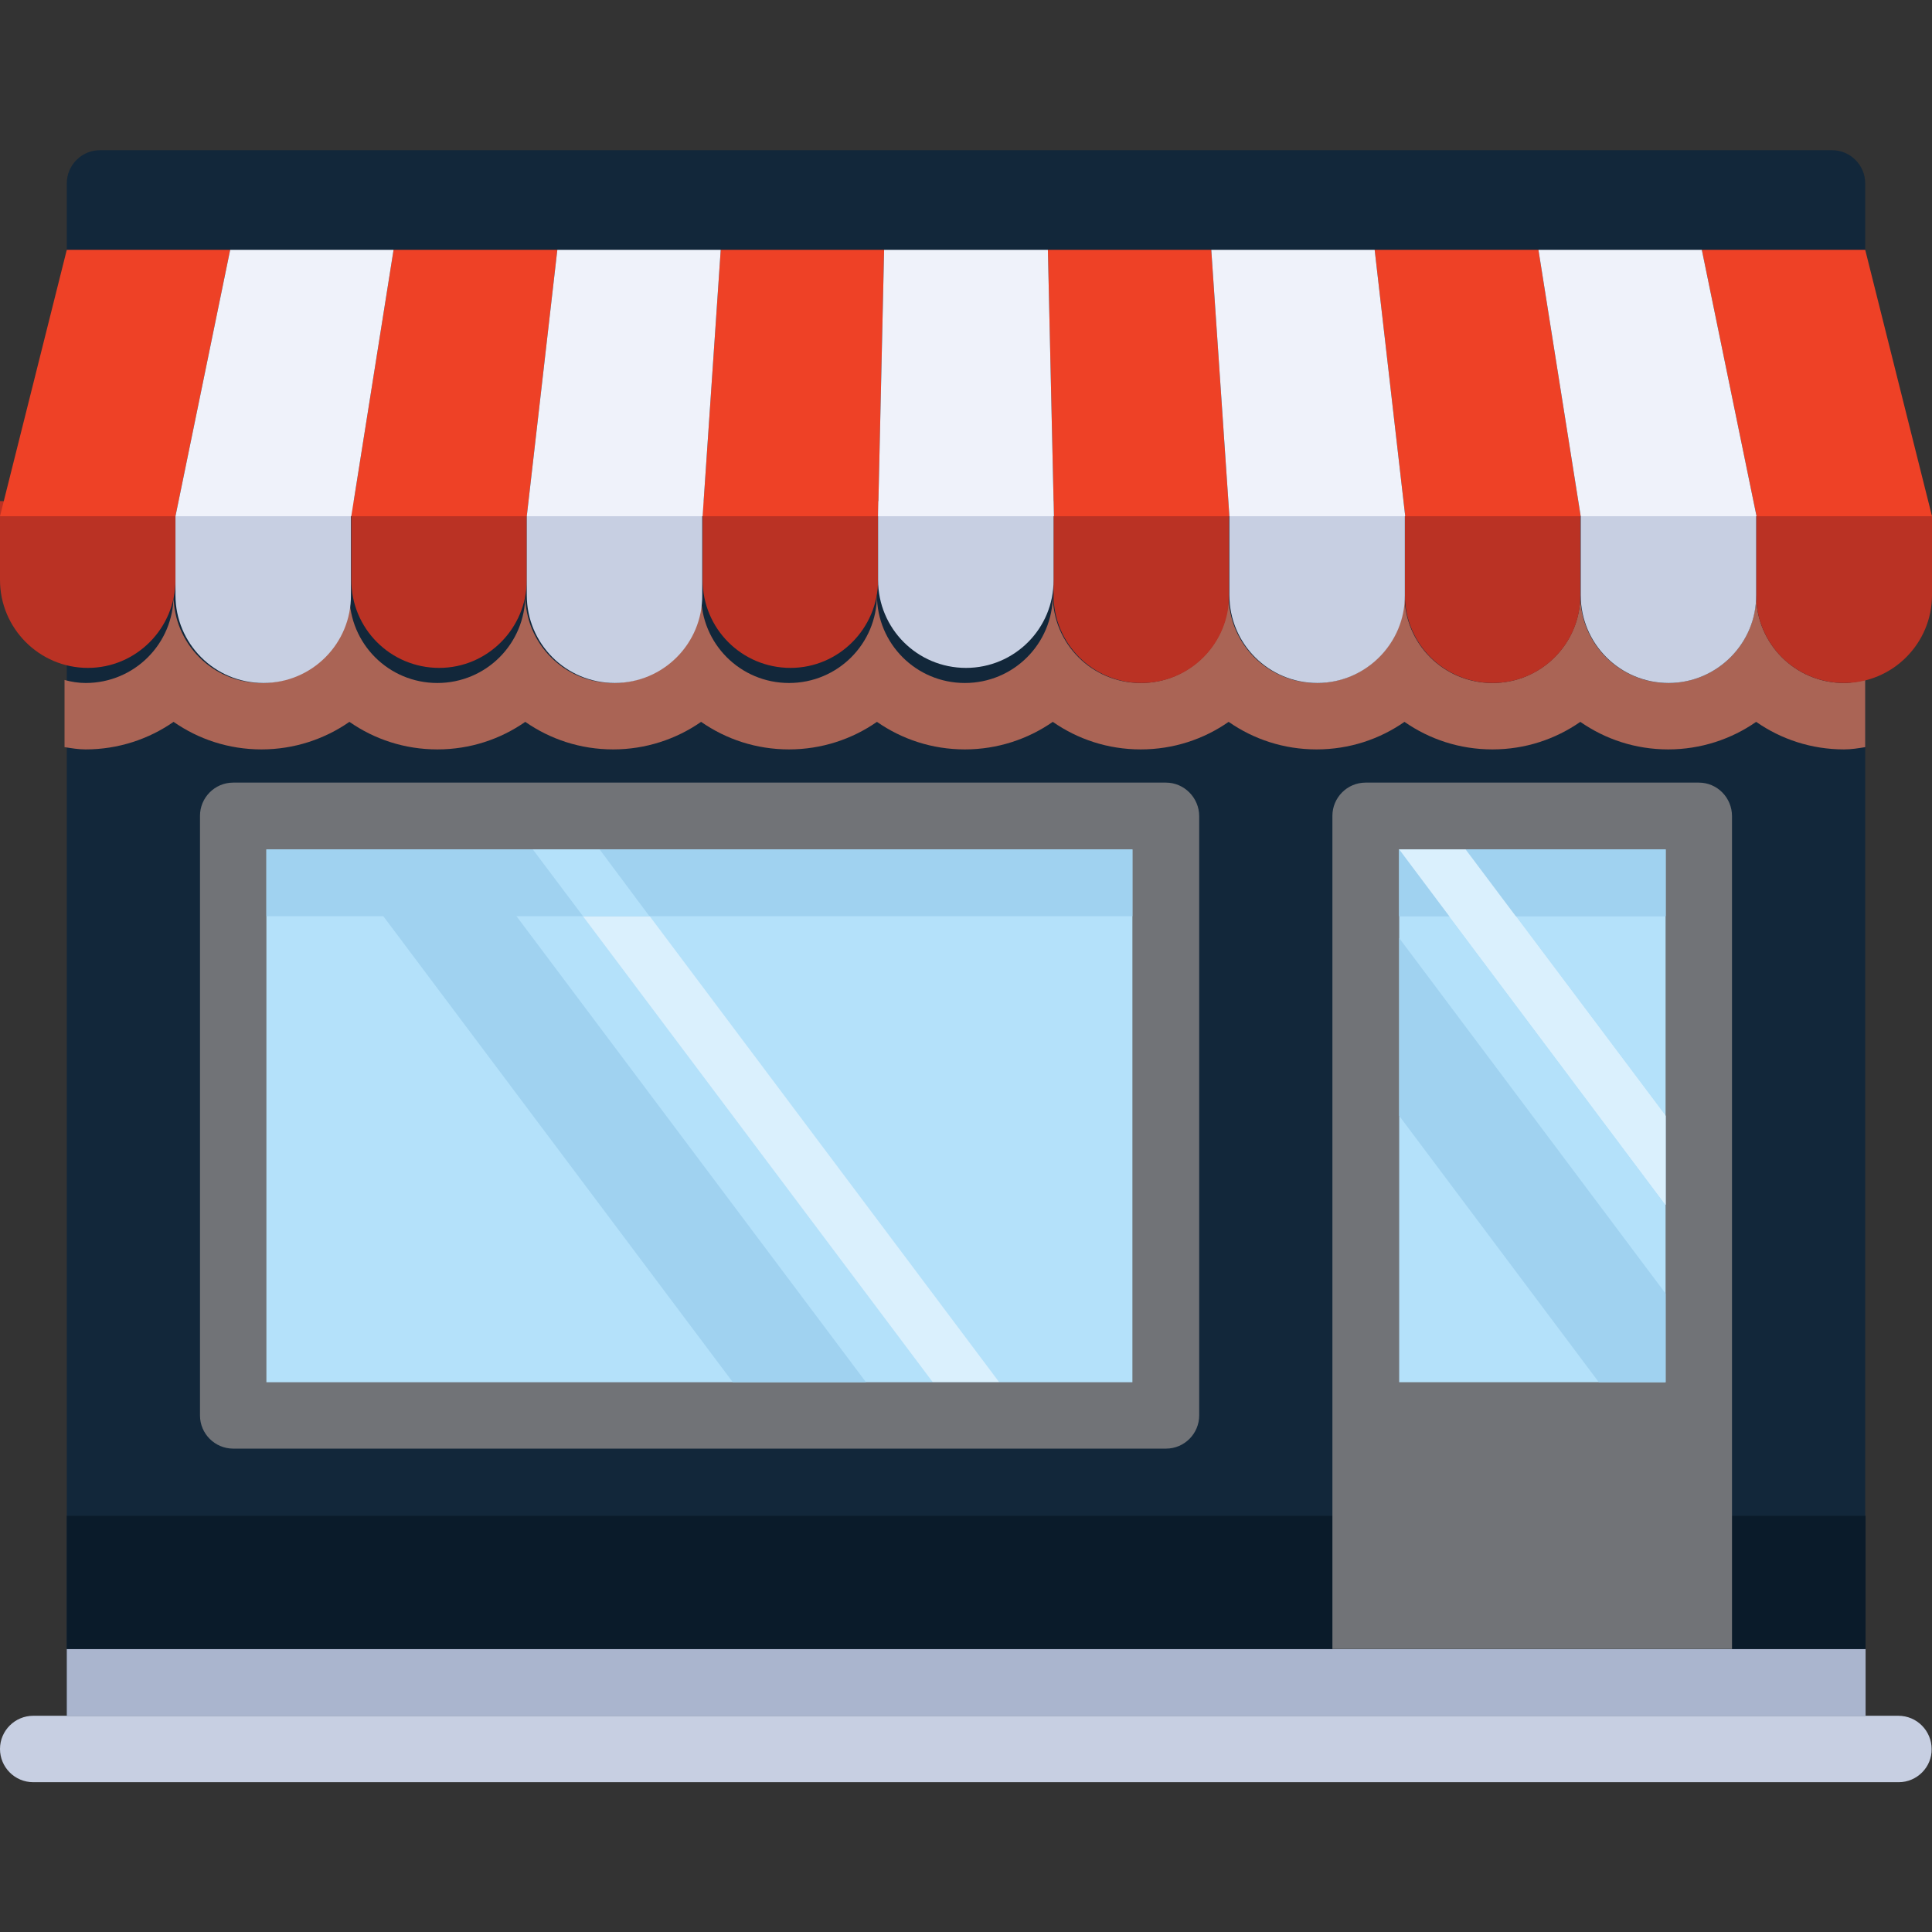
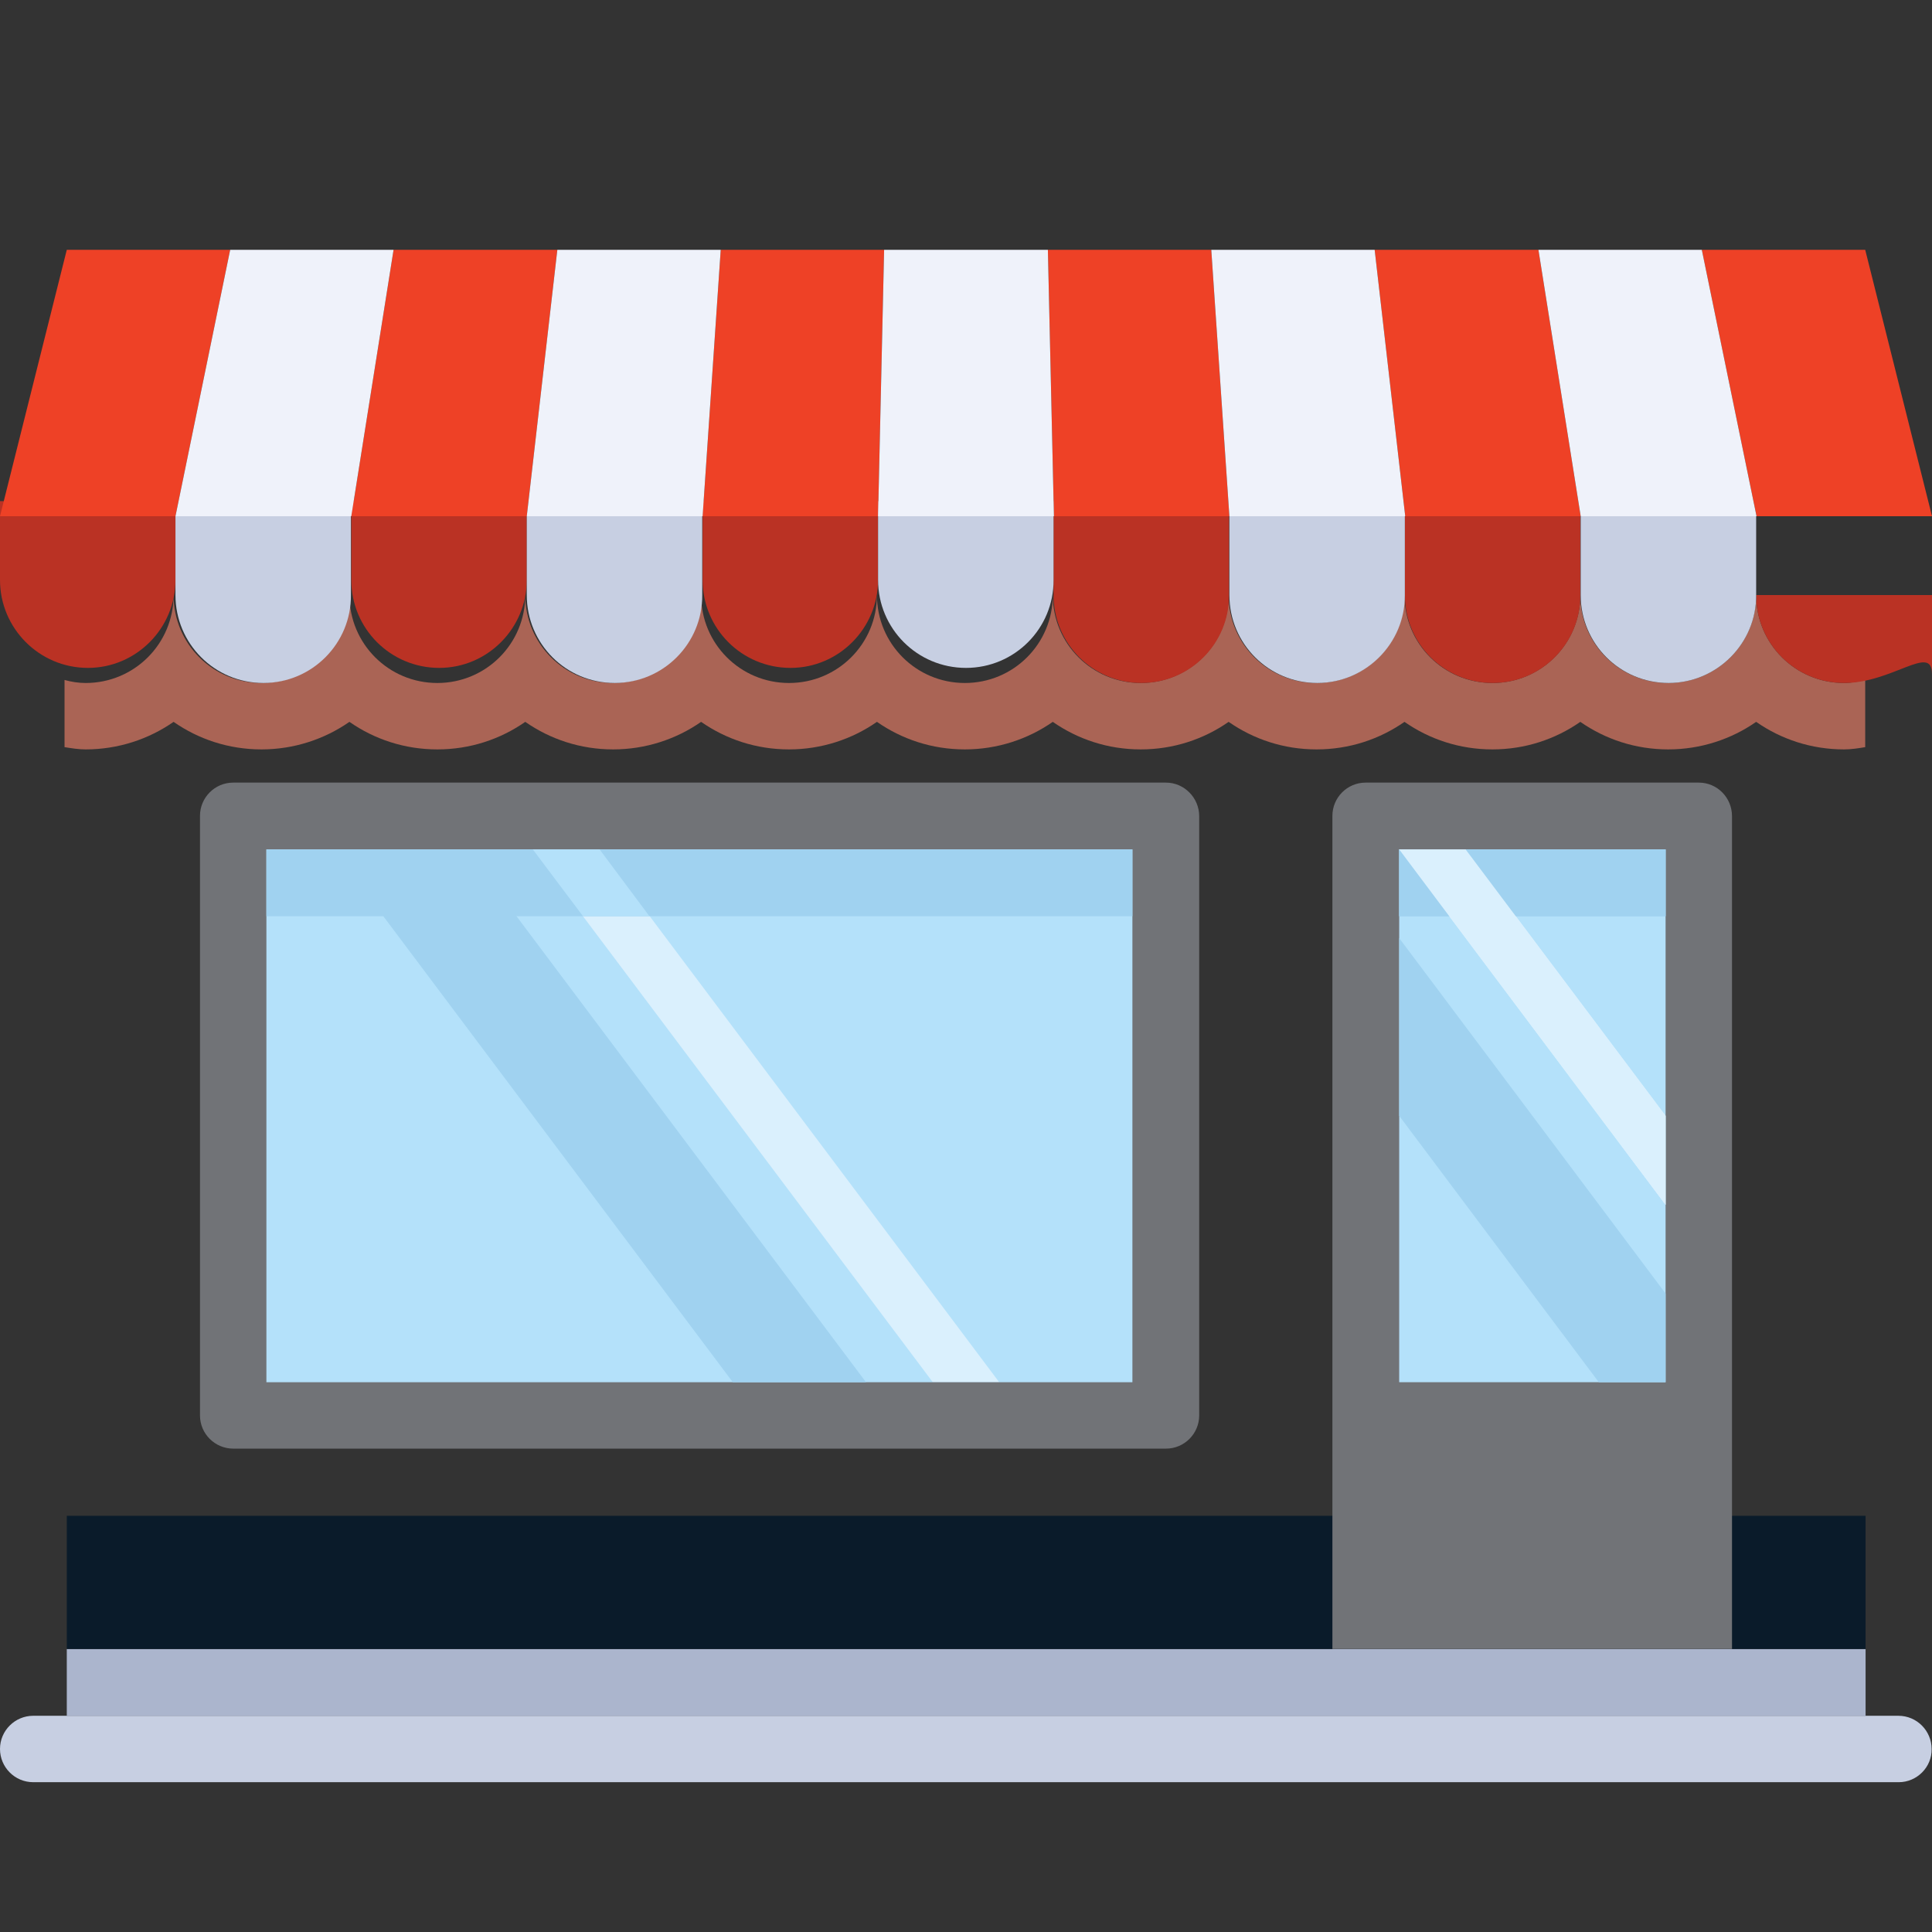
<svg xmlns="http://www.w3.org/2000/svg" version="1.1" id="Layer_1" x="0px" y="0px" viewBox="0 0 512 512" style="enable-background:new 0 0 512 512;" xml:space="preserve">
  <rect x="0" y="0" width="512" height="512" fill="#333333" stroke="none" />
  <style type="text/css">
	.st0{fill:#12273A;}
	.st1{fill:#AA6455;}
	.st2{fill:#B4E1FA;}
	.st3{fill:#DAF0FD;}
	.st4{fill:#BA3224;}
	.st5{fill:#C7CFE2;}
	.st6{fill:#EE4126;}
	.st7{fill:#EFF2FA;}
	.st8{opacity:0.97;}
	.st9{fill:#AFB9D2;}
	.st10{fill:#0A1B2A;}
	.st11{fill:#717377;}
	.st12{fill:#A0D2F0;}
</style>
-   <path class="st0" d="M494.3,463.4H17.7V48.6c0-4.9,4-8.8,8.8-8.8h459c4.9,0,8.8,4,8.8,8.8V463.4z" />
  <path class="st1" d="M494.3,180.2c-1.8,0.4-3.7,0.8-5.6,0.8c-12.9,0-23.3-10.4-23.3-23.3c0,12.9-10.4,23.3-23.3,23.3  s-23.3-10.4-23.3-23.3c0,12.9-10.4,23.3-23.3,23.3c-12.9,0-23.3-10.4-23.3-23.3c0,12.9-10.4,23.3-23.3,23.3s-23.3-10.4-23.3-23.3  c0,12.9-10.4,23.3-23.3,23.3s-23.3-10.4-23.3-23.3c0,12.9-10.4,23.3-23.3,23.3s-23.3-10.4-23.3-23.3c0,12.9-10.4,23.3-23.3,23.3  s-23.3-10.4-23.3-23.3c0,12.9-10.4,23.3-23.3,23.3c-12.9,0-23.3-10.4-23.3-23.3c0,12.9-10.4,23.3-23.3,23.3s-23.3-10.4-23.3-23.3  c0,12.9-10.4,23.3-23.3,23.3s-23.3-10.4-23.3-23.3c0,12.9-10.4,23.3-23.3,23.3c-1.9,0-3.8-0.3-5.6-0.8v17.8c1.9,0.3,3.7,0.6,5.6,0.6  c8.6,0,16.7-2.7,23.3-7.3c6.6,4.6,14.6,7.3,23.3,7.3c8.6,0,16.7-2.7,23.3-7.3c6.6,4.6,14.6,7.3,23.3,7.3s16.7-2.7,23.3-7.3  c6.6,4.6,14.6,7.3,23.3,7.3c8.6,0,16.7-2.7,23.3-7.3c6.6,4.6,14.6,7.3,23.3,7.3c8.6,0,16.7-2.7,23.3-7.3c6.6,4.6,14.6,7.3,23.3,7.3  c8.6,0,16.7-2.7,23.3-7.3c6.6,4.6,14.6,7.3,23.3,7.3s16.7-2.7,23.3-7.3c6.6,4.6,14.6,7.3,23.3,7.3s16.7-2.7,23.3-7.3  c6.6,4.6,14.6,7.3,23.3,7.3s16.7-2.7,23.3-7.3c6.6,4.6,14.6,7.3,23.3,7.3c8.6,0,16.7-2.7,23.3-7.3c6.6,4.6,14.6,7.3,23.3,7.3  c1.9,0,3.8-0.3,5.6-0.6L494.3,180.2L494.3,180.2L494.3,180.2z" />
  <rect x="61.8" y="216.3" class="st2" width="247.2" height="158.9" />
  <polygon class="st3" points="264.8,366.3 247.2,366.3 141.2,225.1 158.9,225.1 " />
  <g>
    <path class="st4" d="M209.5,177L209.5,177c-12.9,0-23.3-10.4-23.3-23.3v-20.9h46.5v20.9C232.7,166.5,222.3,177,209.5,177z" />
    <path class="st4" d="M302.5,181L302.5,181c-12.9,0-23.3-10.4-23.3-23.3v-20.9h46.5v20.9C325.8,170.5,315.4,181,302.5,181z" />
    <path class="st4" d="M116.4,177L116.4,177c-12.9,0-23.3-10.4-23.3-23.3v-20.9h46.5v20.9C139.6,166.5,129.2,177,116.4,177z" />
    <path class="st4" d="M23.3,177L23.3,177C10.4,177,0,166.5,0,153.7v-20.9h46.5v20.9C46.5,166.5,36.1,177,23.3,177z" />
    <path class="st4" d="M395.6,181L395.6,181c-12.9,0-23.3-10.4-23.3-23.3v-20.9h46.5v20.9C418.9,170.5,408.5,181,395.6,181z" />
  </g>
  <g>
    <path class="st5" d="M162.9,181L162.9,181c-12.9,0-23.3-10.4-23.3-23.3v-20.9h46.5v20.9C186.2,170.5,175.8,181,162.9,181z" />
    <path class="st5" d="M349.1,181L349.1,181c-12.9,0-23.3-10.4-23.3-23.3v-20.9h46.5v20.9C372.4,170.5,361.9,181,349.1,181z" />
  </g>
-   <path class="st4" d="M488.7,181L488.7,181c-12.9,0-23.3-10.4-23.3-23.3v-20.9H512v20.9C512,170.5,501.6,181,488.7,181z" />
+   <path class="st4" d="M488.7,181L488.7,181c-12.9,0-23.3-10.4-23.3-23.3H512v20.9C512,170.5,501.6,181,488.7,181z" />
  <g>
    <path class="st5" d="M442.2,181L442.2,181c-12.9,0-23.3-10.4-23.3-23.3v-20.9h46.5v20.9C465.5,170.5,455,181,442.2,181z" />
    <path class="st5" d="M69.8,181L69.8,181c-12.9,0-23.3-10.4-23.3-23.3v-20.9h46.5v20.9C93.1,170.5,82.7,181,69.8,181z" />
    <path class="st5" d="M256,177L256,177c-12.9,0-23.3-10.4-23.3-23.3v-20.9h46.5v20.9C279.3,166.5,268.9,177,256,177z" />
  </g>
  <g>
    <polygon class="st6" points="232.7,136.8 186.2,136.8 191,66.2 234.3,66.2  " />
    <polygon class="st6" points="325.8,136.8 279.3,136.8 277.7,66.2 321,66.2  " />
    <polygon class="st6" points="139.6,136.8 93.1,136.8 104.3,66.2 147.7,66.2  " />
    <polygon class="st6" points="46.5,136.8 0,136.8 17.7,66.2 61,66.2  " />
    <polygon class="st6" points="418.9,136.8 372.4,136.8 364.3,66.2 407.7,66.2  " />
  </g>
  <g>
    <polygon class="st7" points="186.2,136.8 139.6,136.8 147.7,66.2 191,66.2  " />
    <polygon class="st7" points="372.4,136.8 325.8,136.8 321,66.2 364.3,66.2  " />
  </g>
  <polygon class="st6" points="512,136.8 465.5,136.8 451,66.2 494.3,66.2 " />
  <g>
    <polygon class="st7" points="465.5,136.8 418.9,136.8 407.7,66.2 451,66.2  " />
    <polygon class="st7" points="93.1,136.8 46.5,136.8 61,66.2 104.3,66.2  " />
    <polygon class="st7" points="279.3,136.8 232.7,136.8 234.3,66.2 277.7,66.2  " />
  </g>
  <path class="st5" d="M503.2,472.3H8.8c-4.9,0-8.8-4-8.8-8.8l0,0c0-4.9,4-8.8,8.8-8.8h494.3c4.9,0,8.8,4,8.8,8.8l0,0  C512,468.3,508,472.3,503.2,472.3z" />
  <g class="st8">
    <rect x="17.7" y="437" class="st9" width="476.7" height="17.7" />
  </g>
  <rect x="17.7" y="401.7" class="st10" width="476.7" height="35.3" />
  <g>
    <path class="st11" d="M300.1,225.1v141.2H70.6V225.1H300.1 M309,207.4H61.8c-4.9,0-8.8,4-8.8,8.8v158.9c0,4.9,4,8.8,8.8,8.8H309   c4.9,0,8.8-4,8.8-8.8V216.3C317.8,211.4,313.8,207.4,309,207.4L309,207.4z" />
    <path class="st11" d="M450.2,207.4h-88.3c-4.9,0-8.8,4-8.8,8.8V437H459V216.3C459,211.4,455.1,207.4,450.2,207.4z" />
  </g>
  <rect x="370.8" y="225.1" class="st2" width="70.6" height="141.2" />
  <rect x="70.6" y="225.1" class="st12" width="229.5" height="17.7" />
  <rect id="SVGCleanerId_0" x="370.8" y="225.1" class="st12" width="70.6" height="17.7" />
  <polygon class="st12" points="229.5,366.3 194.2,366.3 88.3,225.1 123.6,225.1 " />
  <polygon class="st2" points="172.1,242.8 158.9,225.1 141.2,225.1 154.5,242.8 " />
  <polygon class="st3" points="441.4,295.7 388.4,225.1 370.8,225.1 441.4,319.3 " />
  <polygon class="st2" points="401.7,242.8 388.4,225.1 370.8,225.1 384,242.8 " />
  <g>
    <rect id="SVGCleanerId_0_1_" x="370.8" y="225.1" class="st12" width="70.6" height="17.7" />
  </g>
  <polygon class="st3" points="441.4,295.7 388.4,225.1 370.8,225.1 441.4,319.3 " />
  <polygon class="st12" points="370.8,248.6 370.8,295.7 423.7,366.3 441.4,366.3 441.4,342.8 " />
</svg>